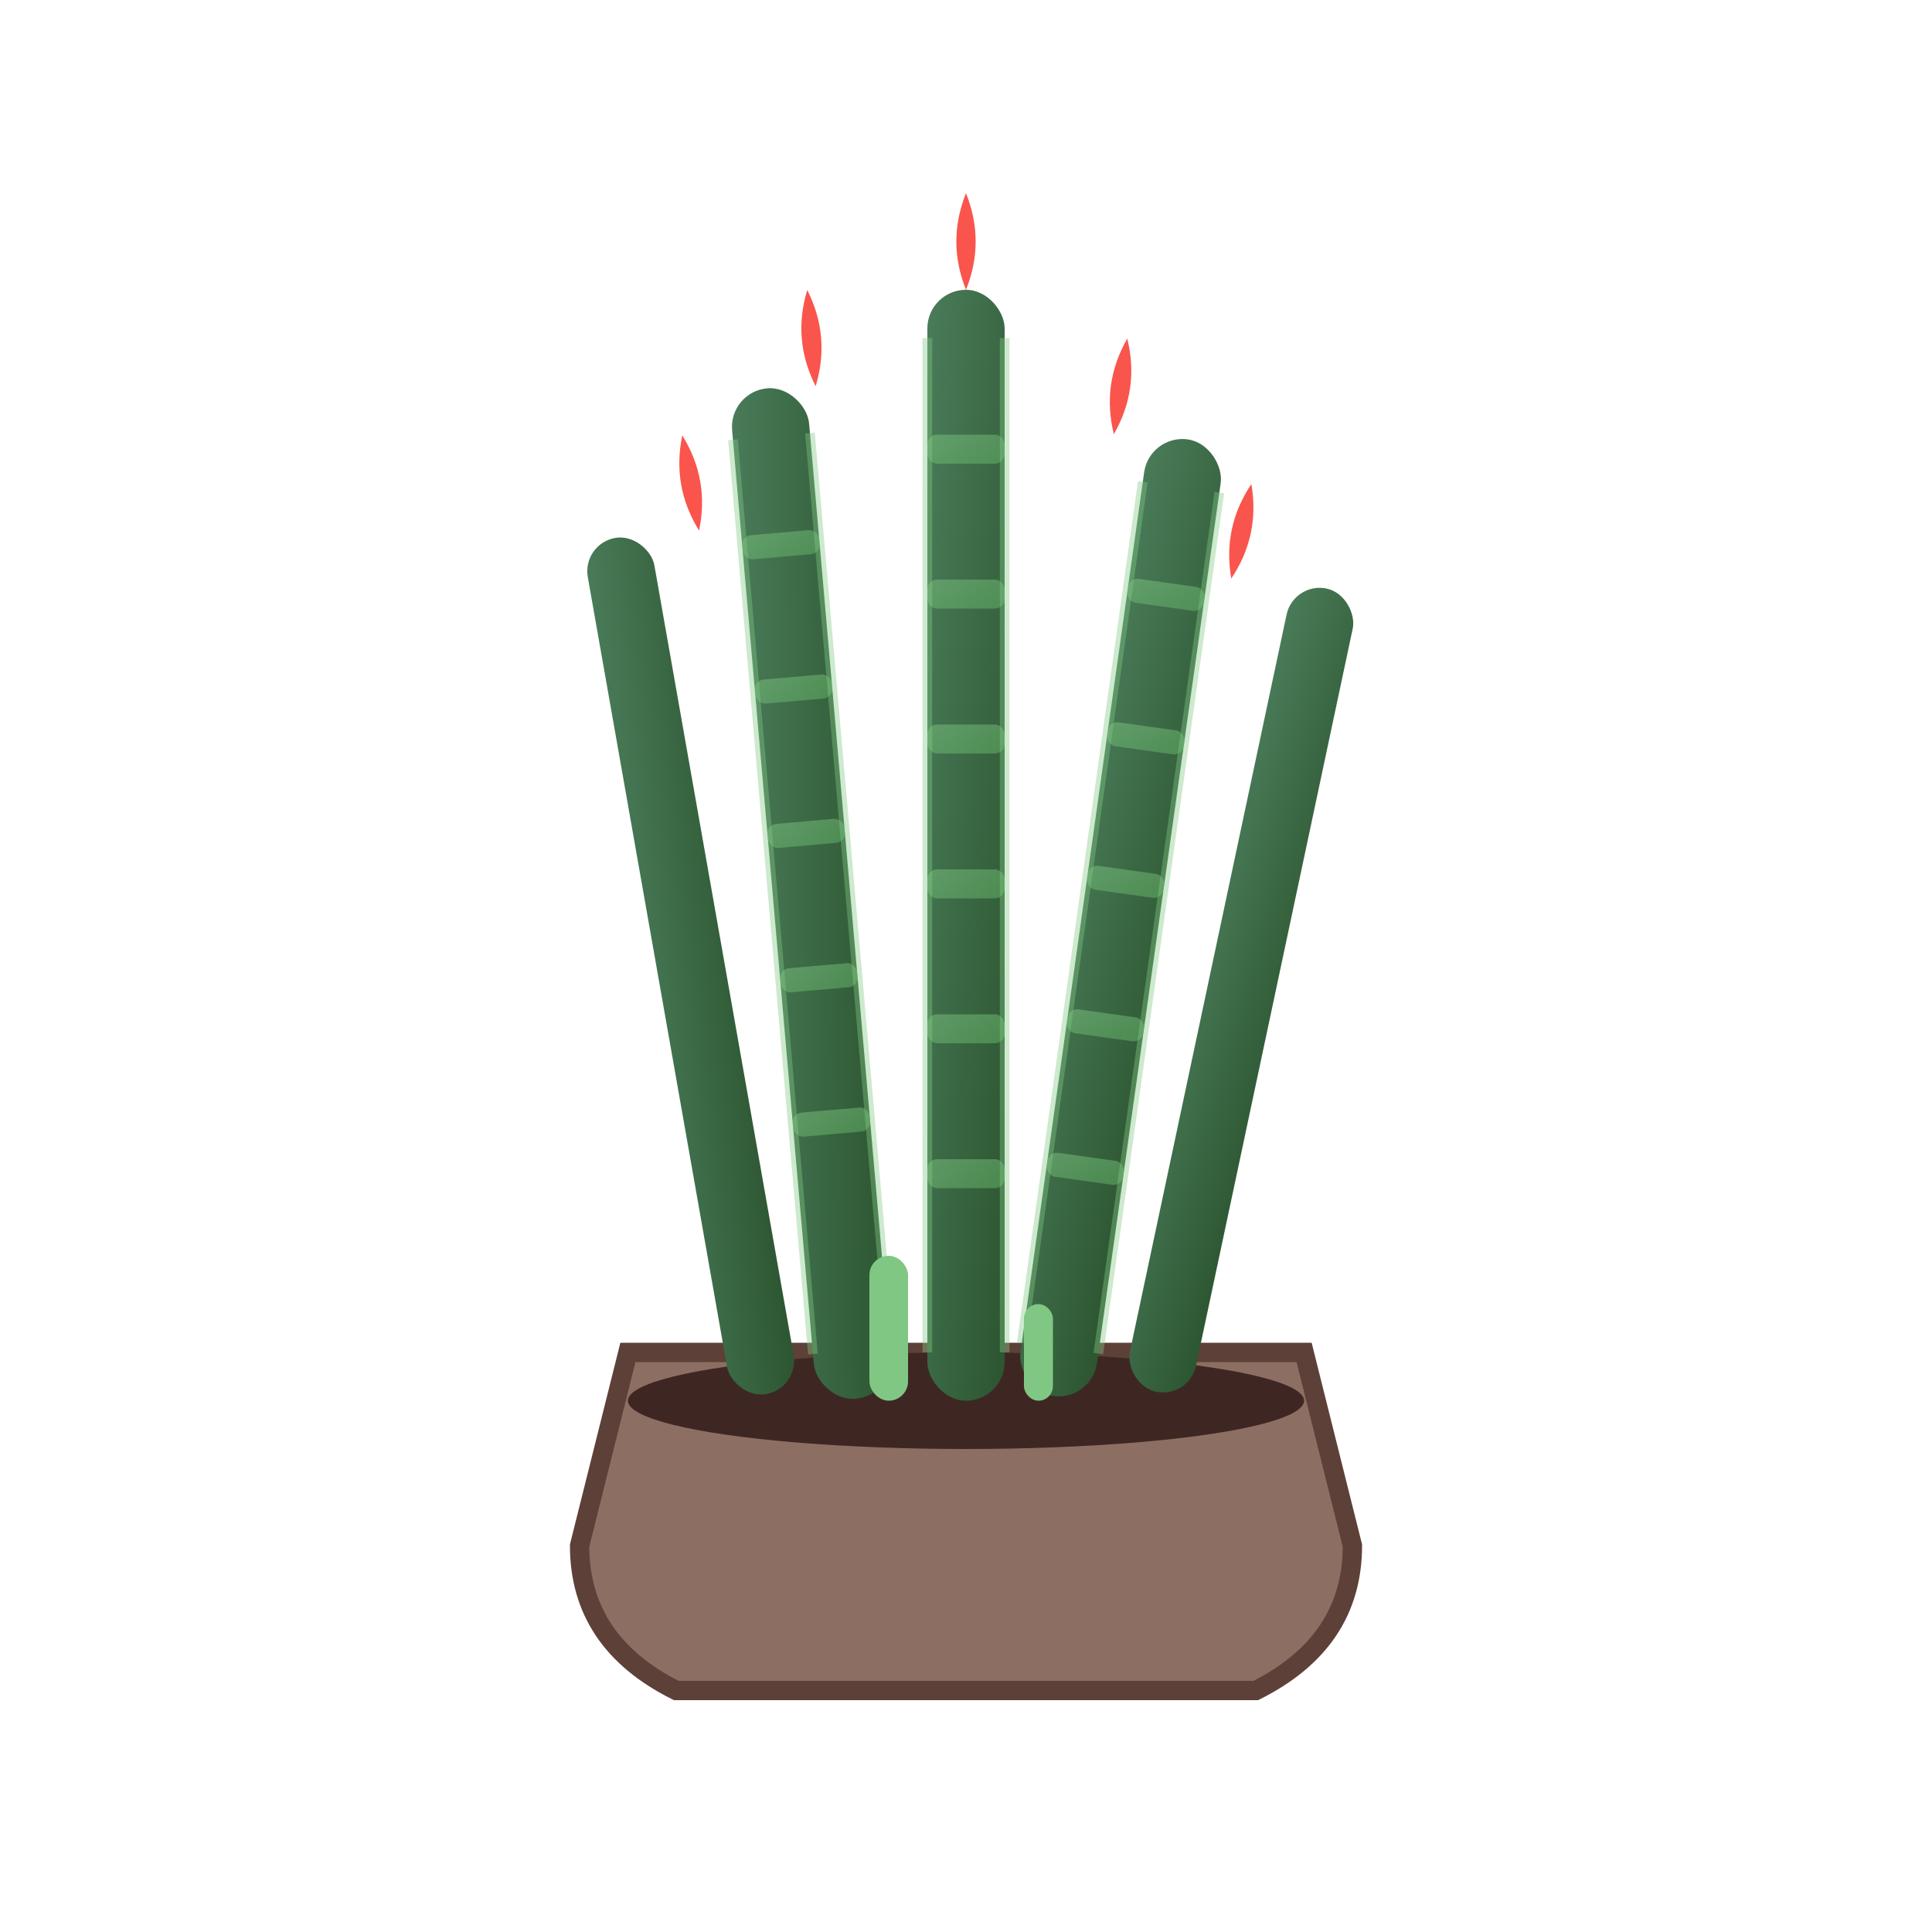
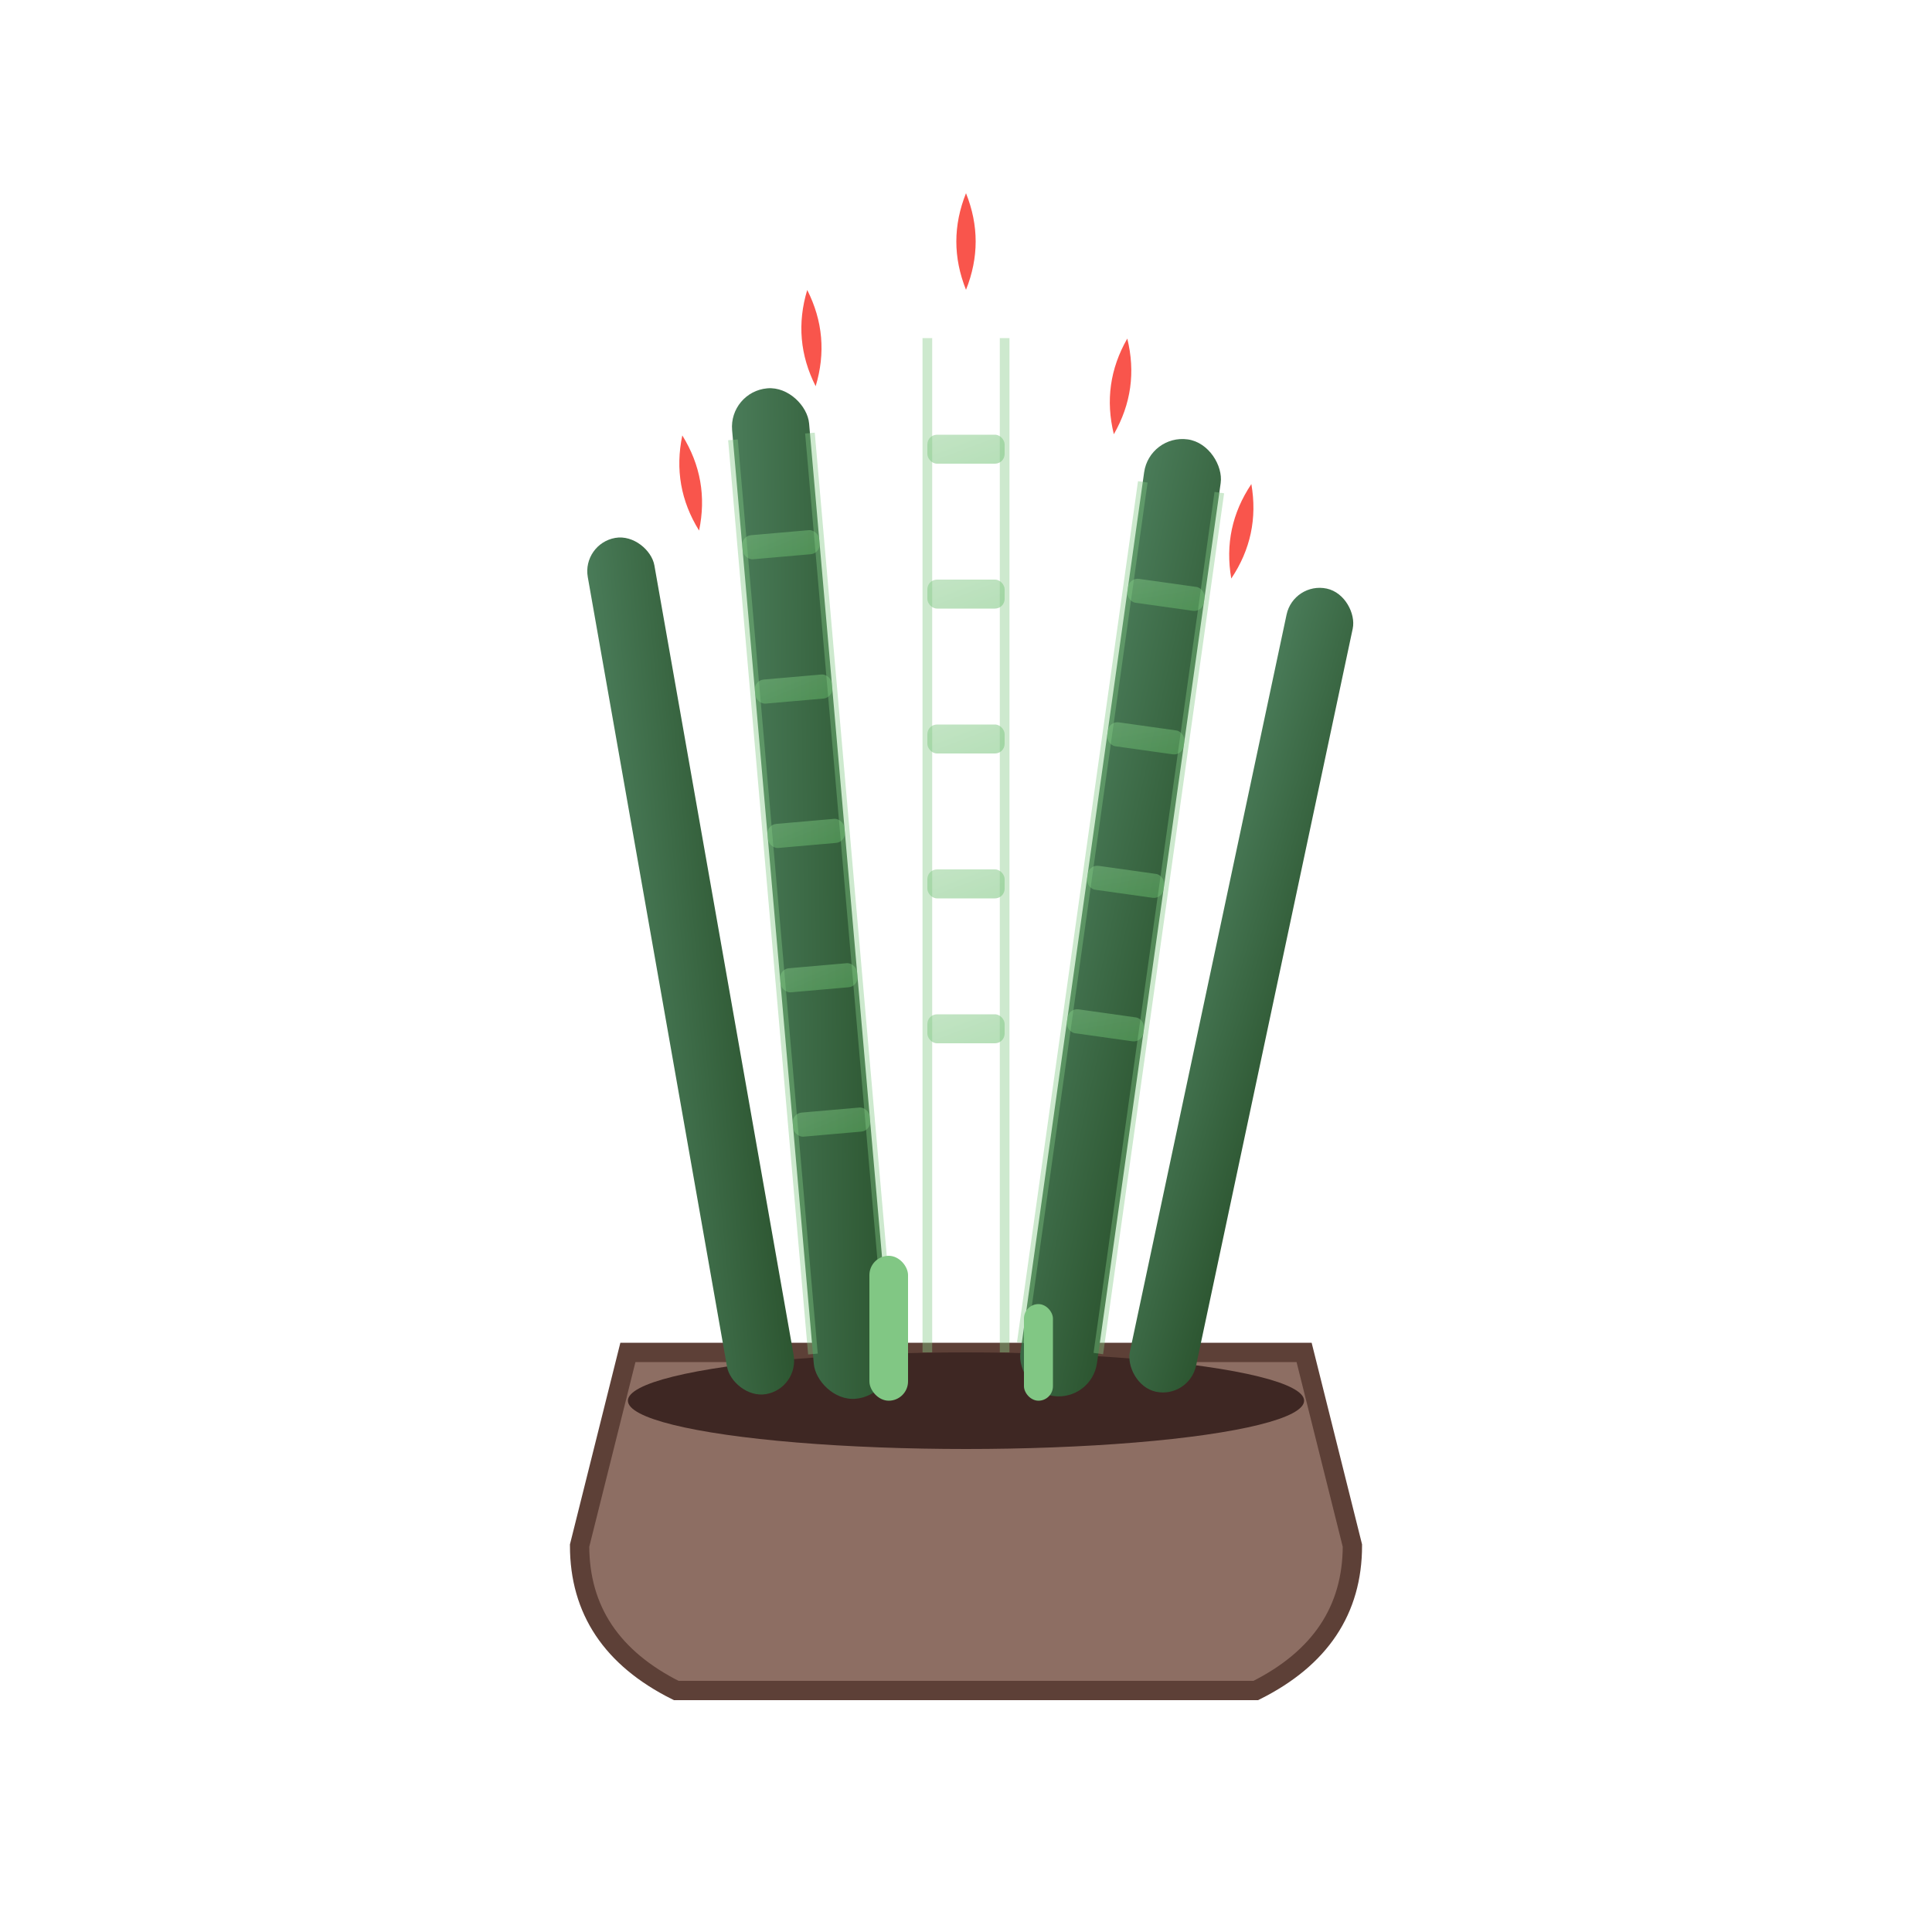
<svg xmlns="http://www.w3.org/2000/svg" viewBox="0 0 200 200" width="200" height="200">
  <defs>
    <linearGradient id="snakeGrad" x1="0%" y1="0%" x2="100%" y2="100%">
      <stop offset="0%" style="stop-color:#4a7c59;stop-opacity:1" />
      <stop offset="100%" style="stop-color:#2c5530;stop-opacity:1" />
    </linearGradient>
    <linearGradient id="stripesGrad" x1="0%" y1="0%" x2="100%" y2="100%">
      <stop offset="0%" style="stop-color:#81c784;stop-opacity:0.8" />
      <stop offset="100%" style="stop-color:#66bb6a;stop-opacity:0.8" />
    </linearGradient>
  </defs>
  <path d="M60 160 Q60 170 70 175 L130 175 Q140 170 140 160 L135 140 L65 140 Z" fill="#8d6e63" stroke="#5d4037" stroke-width="2" />
  <ellipse cx="100" cy="145" rx="35" ry="5" fill="#3e2723" />
-   <rect x="96" y="30" width="8" height="115" fill="url(#snakeGrad)" rx="4" />
  <rect x="80" y="40" width="8" height="105" fill="url(#snakeGrad)" rx="4" transform="rotate(-5 84 92.5)" />
  <rect x="112" y="45" width="8" height="100" fill="url(#snakeGrad)" rx="4" transform="rotate(8 116 95)" />
  <rect x="68" y="55" width="7" height="90" fill="url(#snakeGrad)" rx="3.5" transform="rotate(-10 71.5 100)" />
  <rect x="125" y="60" width="7" height="85" fill="url(#snakeGrad)" rx="3.5" transform="rotate(12 128.5 102.5)" />
  <g opacity="0.6">
    <rect x="96" y="45" width="8" height="3" fill="url(#stripesGrad)" rx="1" />
    <rect x="96" y="60" width="8" height="3" fill="url(#stripesGrad)" rx="1" />
    <rect x="96" y="75" width="8" height="3" fill="url(#stripesGrad)" rx="1" />
    <rect x="96" y="90" width="8" height="3" fill="url(#stripesGrad)" rx="1" />
    <rect x="96" y="105" width="8" height="3" fill="url(#stripesGrad)" rx="1" />
-     <rect x="96" y="120" width="8" height="3" fill="url(#stripesGrad)" rx="1" />
  </g>
  <g opacity="0.6" transform="rotate(-5 84 92.5)">
    <rect x="80" y="55" width="8" height="2.5" fill="url(#stripesGrad)" rx="1" />
    <rect x="80" y="70" width="8" height="2.5" fill="url(#stripesGrad)" rx="1" />
    <rect x="80" y="85" width="8" height="2.5" fill="url(#stripesGrad)" rx="1" />
    <rect x="80" y="100" width="8" height="2.5" fill="url(#stripesGrad)" rx="1" />
    <rect x="80" y="115" width="8" height="2.5" fill="url(#stripesGrad)" rx="1" />
  </g>
  <g opacity="0.6" transform="rotate(8 116 95)">
    <rect x="112" y="60" width="8" height="2.5" fill="url(#stripesGrad)" rx="1" />
    <rect x="112" y="75" width="8" height="2.5" fill="url(#stripesGrad)" rx="1" />
    <rect x="112" y="90" width="8" height="2.5" fill="url(#stripesGrad)" rx="1" />
    <rect x="112" y="105" width="8" height="2.5" fill="url(#stripesGrad)" rx="1" />
-     <rect x="112" y="120" width="8" height="2.5" fill="url(#stripesGrad)" rx="1" />
  </g>
  <path d="M100 30 Q98 25 100 20 Q102 25 100 30" fill="#f72b20" opacity="0.8" />
  <path d="M84 40 Q82 35 84 30 Q86 35 84 40" fill="#f72b20" opacity="0.8" transform="rotate(-5 84 35)" />
  <path d="M116 45 Q114 40 116 35 Q118 40 116 45" fill="#f72b20" opacity="0.8" transform="rotate(8 116 40)" />
  <path d="M71.5 55 Q69.5 50 71.5 45 Q73.5 50 71.5 55" fill="#f72b20" opacity="0.8" transform="rotate(-10 71.5 50)" />
  <path d="M128.5 60 Q126.5 55 128.5 50 Q130.5 55 128.5 60" fill="#f72b20" opacity="0.8" transform="rotate(12 128.5 55)" />
  <g stroke="#81c784" stroke-width="1" opacity="0.4" fill="none">
    <path d="M96 35 L96 140" />
    <path d="M104 35 L104 140" />
    <path d="M80 45 L80 140" transform="rotate(-5 84 92.5)" />
    <path d="M88 45 L88 140" transform="rotate(-5 84 92.5)" />
    <path d="M112 50 L112 140" transform="rotate(8 116 95)" />
    <path d="M120 50 L120 140" transform="rotate(8 116 95)" />
  </g>
  <rect x="90" y="130" width="4" height="15" fill="#81c784" rx="2" />
  <rect x="106" y="135" width="3" height="10" fill="#81c784" rx="1.5" />
</svg>